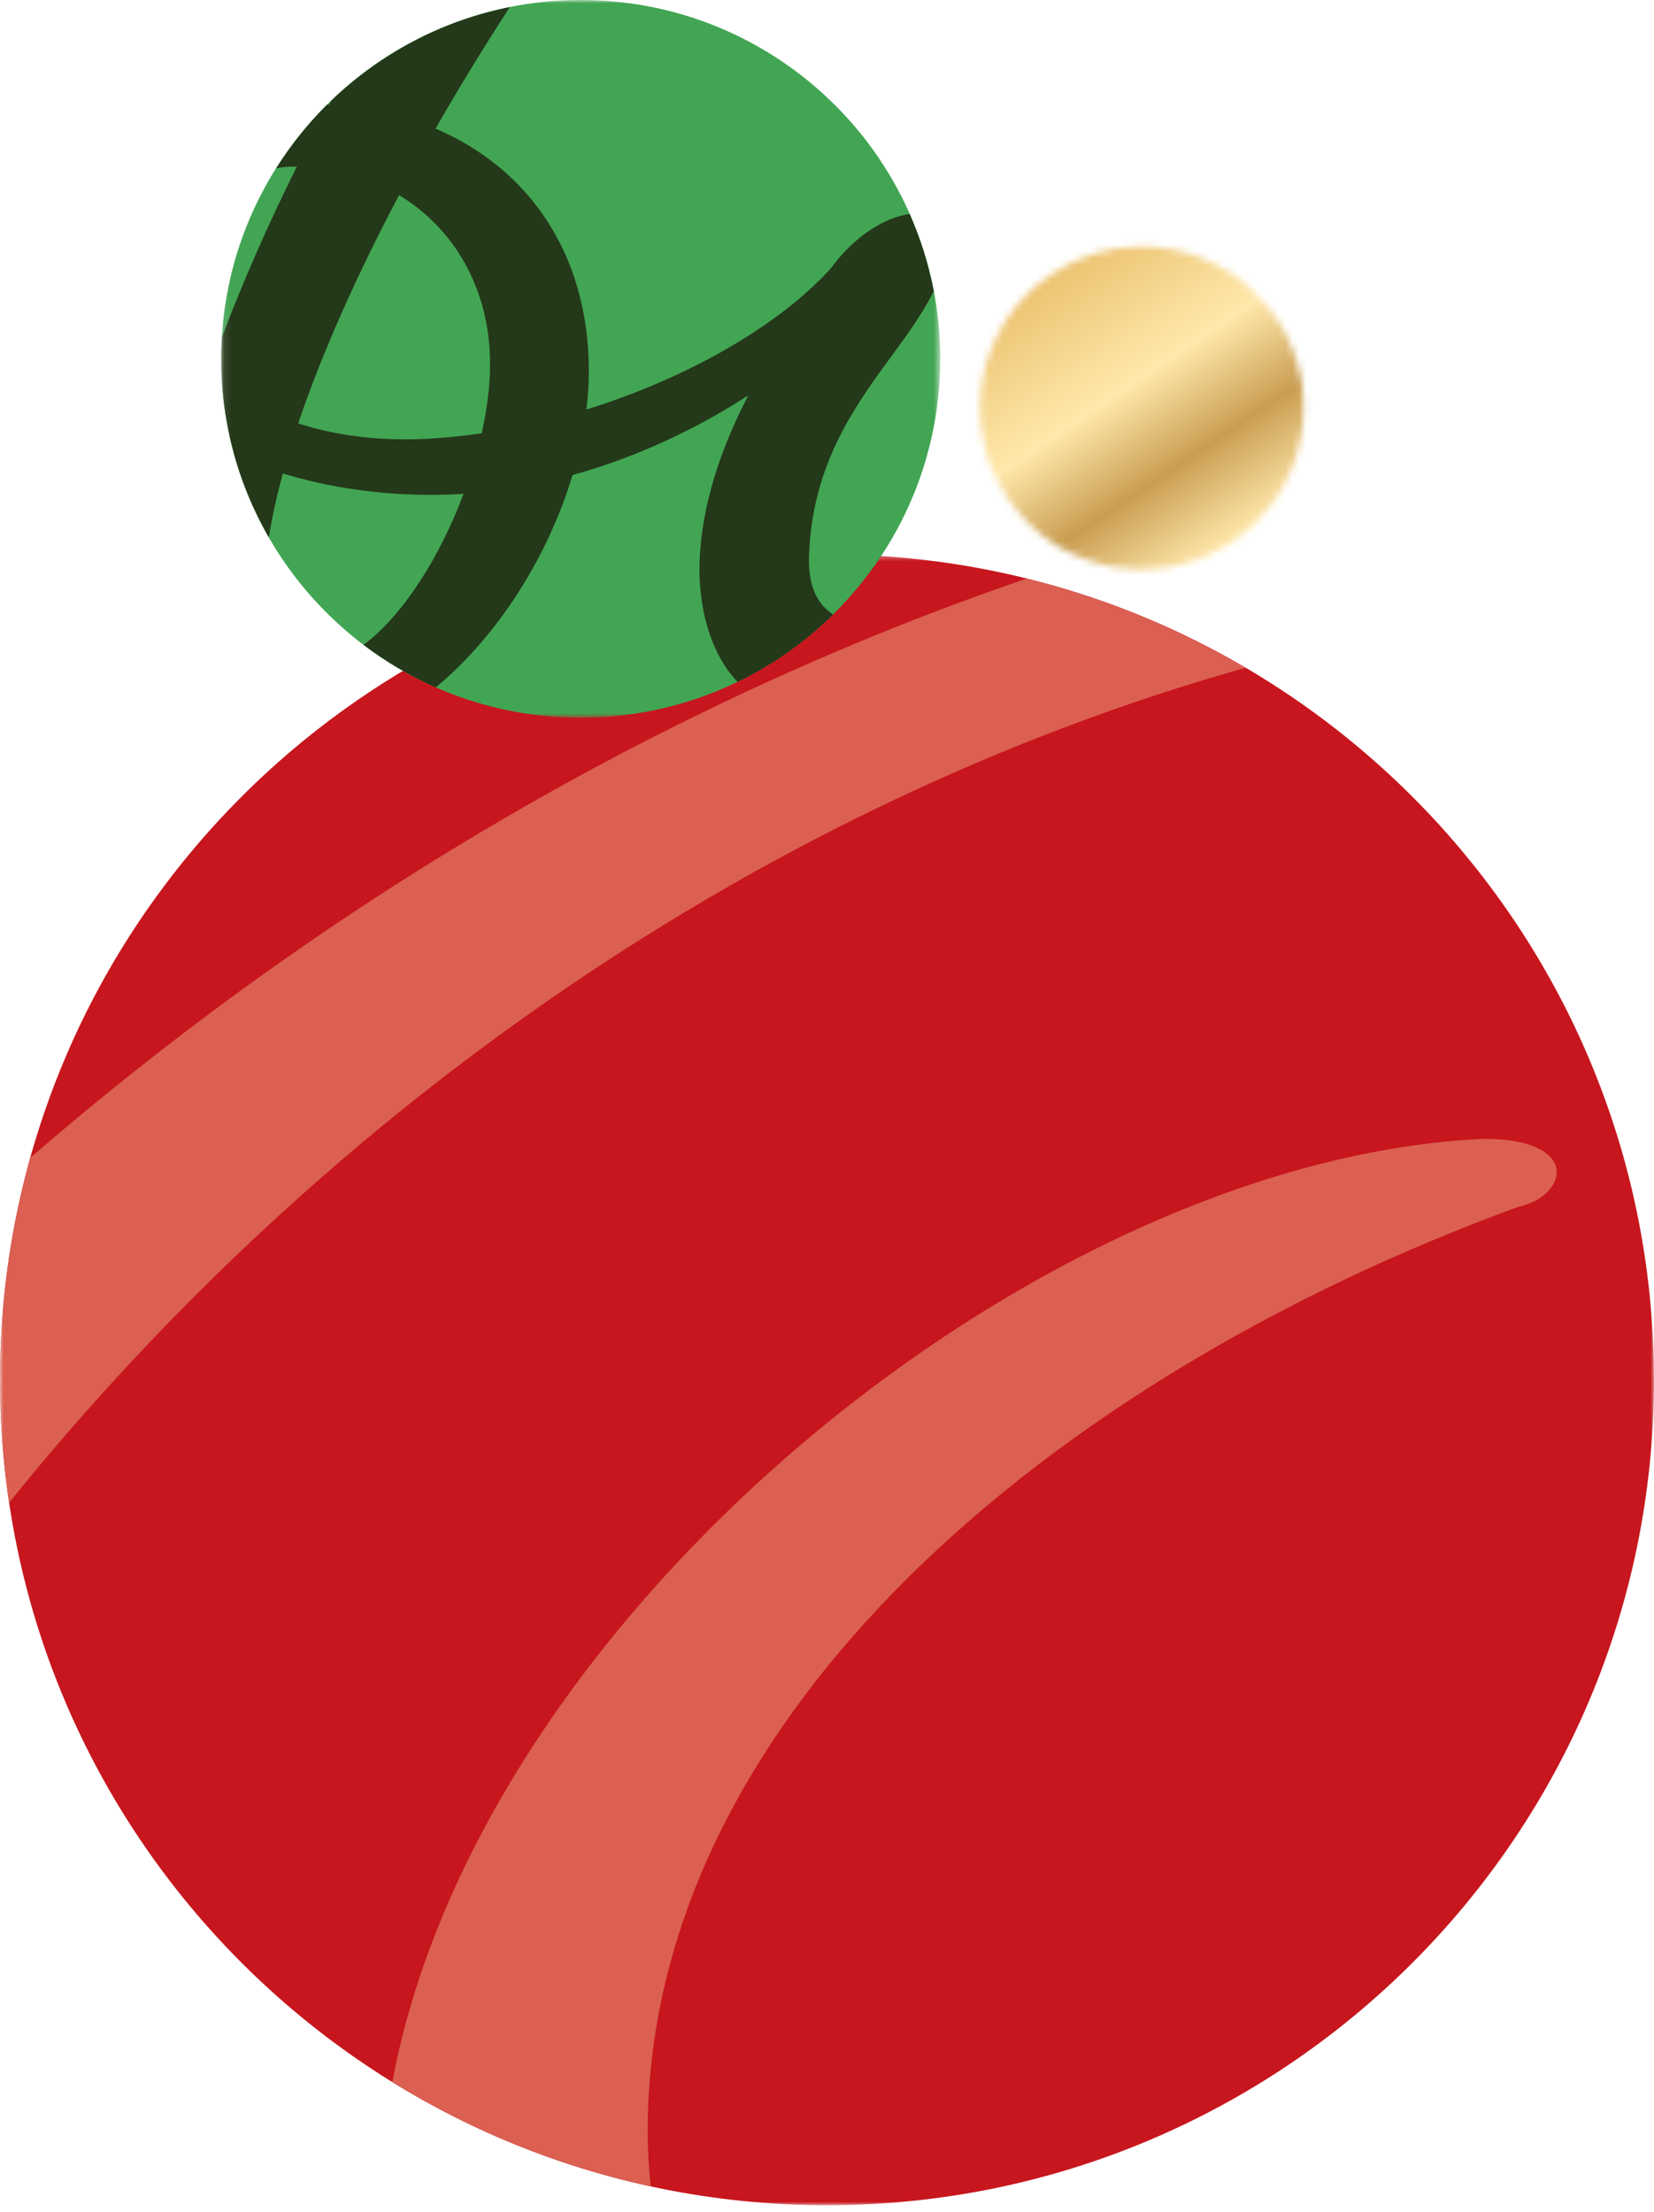
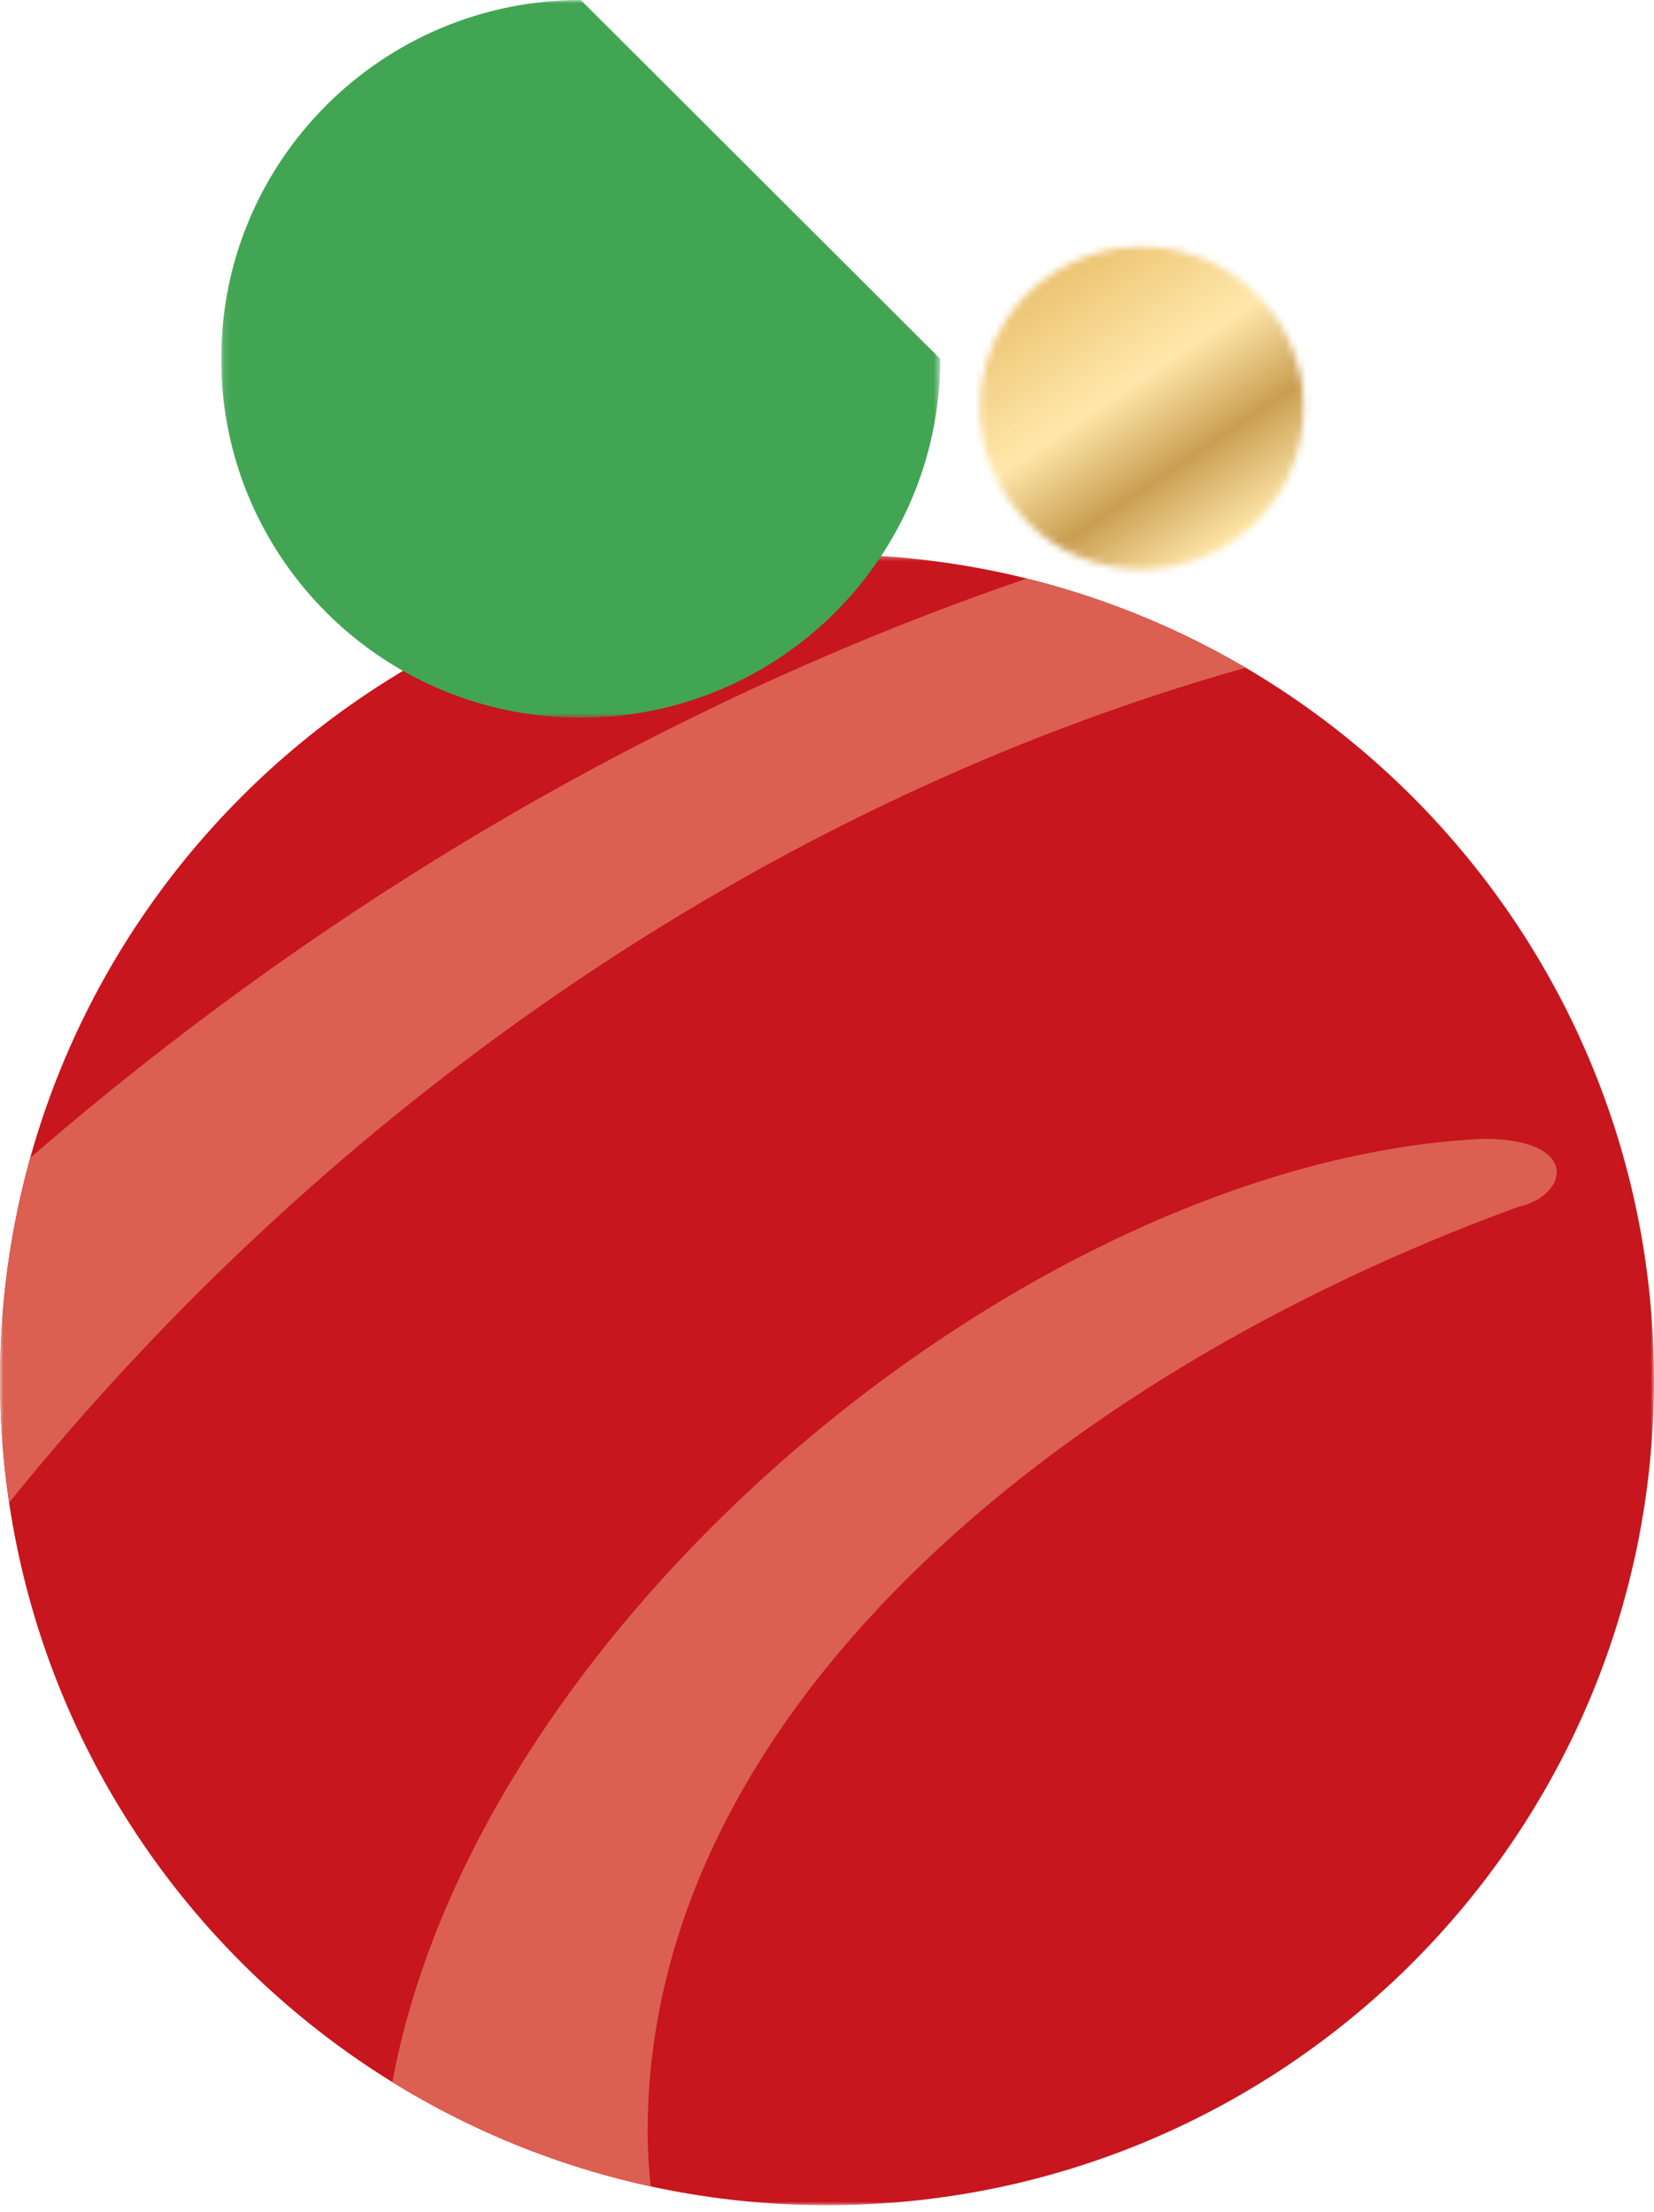
<svg xmlns="http://www.w3.org/2000/svg" width="240" height="321" viewBox="0 0 240 321" fill="none">
  <mask id="mask0_1070_1073" style="mask-type:luminance" maskUnits="userSpaceOnUse" x="0" y="80" width="240" height="241">
    <path d="M240 80.432H0V320.04H240V80.432Z" fill="white" />
  </mask>
  <g mask="url(#mask0_1070_1073)">
    <path d="M240 200.24C240 266.409 186.273 320.04 120.004 320.04C53.734 320.04 0 266.401 0 200.24C0 134.078 53.727 80.439 119.996 80.439C186.266 80.439 239.992 134.078 239.992 200.24" fill="#C7161D" />
    <path d="M0 200.24C0 189.062 1.568 178.257 4.43 167.999C46.093 131.905 95.291 102.346 148.949 83.973C160.259 86.769 170.922 91.169 180.71 96.913C110.551 116.7 47.234 161.129 1.332 218.066C0.457 212.245 0 206.296 0 200.24ZM93.974 309.379C93.974 249.22 152.579 199.882 220.264 175.164C227.693 173.515 229.344 165.278 215.31 165.278C150.821 168.204 69.611 234.023 56.931 302.168C68.302 309.197 80.936 314.371 94.415 317.297C94.149 314.728 93.974 312.107 93.974 309.387" fill="#DB6052" />
  </g>
  <mask id="mask1_1070_1073" style="mask-type:luminance" maskUnits="userSpaceOnUse" x="32" y="0" width="105" height="105">
    <path d="M136.429 0H32.103V104.155H136.429V0Z" fill="white" />
  </mask>
  <g mask="url(#mask1_1070_1073)">
-     <path d="M136.428 52.081C136.428 80.842 113.078 104.162 84.262 104.162C55.447 104.162 32.096 80.85 32.096 52.081C32.096 23.313 55.454 0 84.27 0C113.085 0 136.436 23.313 136.436 52.081" fill="#42A553" />
-     <path d="M117.393 80.599C117.911 65.69 125.765 56.785 131.458 48.798C132.843 46.845 134.32 44.558 135.492 42.279C134.746 38.365 133.559 34.612 131.991 31.063C128.406 31.527 124.159 34.247 121.023 38.335C120.879 38.525 120.734 38.722 120.59 38.913C112.872 47.431 99.492 54.961 85.092 59.436C85.312 57.582 85.442 55.736 85.442 53.927C85.442 36.739 76.613 24.384 63.202 18.67C66.627 12.674 70.25 6.747 73.972 1.033C64.009 3.024 55.081 7.857 48.048 14.635C47.942 14.825 47.835 15.022 47.729 15.212C47.638 15.212 47.546 15.205 47.455 15.197C44.662 17.971 42.196 21.071 40.087 24.414C40.925 24.277 41.777 24.179 42.652 24.179C42.789 24.179 42.926 24.194 43.063 24.194C38.953 32.446 35.247 40.865 32.202 48.95C32.141 49.991 32.096 51.032 32.096 52.089C32.096 61.518 34.623 70.356 39.007 77.985C39.471 75.052 40.163 71.951 41.046 68.714C47.805 70.781 55.233 71.822 62.502 71.822C64.108 71.822 65.691 71.761 67.266 71.663C63.872 80.728 58.575 89.216 52.752 93.592C55.972 96.031 59.488 98.106 63.233 99.755C72.206 92.339 79.513 80.804 83.075 68.942C92.748 66.268 101.417 62.012 108.579 57.385C104.576 65.113 101.798 73.266 101.509 81.617C101.311 87.194 102.673 94.428 107.027 98.965C112.179 96.465 116.853 93.144 120.894 89.17C118.23 87.506 117.264 84.444 117.393 80.614M69.892 62.886C66.102 63.433 62.357 63.76 58.742 63.76C53.27 63.76 47.965 62.977 43.269 61.45C46.755 51.101 51.877 39.733 57.905 28.312C65.927 33.168 71.11 41.959 71.11 52.848C71.11 55.979 70.676 59.398 69.892 62.894" fill="#24381A" />
+     <path d="M136.428 52.081C136.428 80.842 113.078 104.162 84.262 104.162C55.447 104.162 32.096 80.85 32.096 52.081C32.096 23.313 55.454 0 84.27 0" fill="#42A553" />
  </g>
  <mask id="mask2_1070_1073" style="mask-type:luminance" maskUnits="userSpaceOnUse" x="142" y="35" width="48" height="48">
    <path d="M152.594 39.764L152.548 39.794L152.472 39.847C141.817 47.097 139.008 61.572 146.193 72.271L146.208 72.286L146.277 72.392C153.545 83.061 168.09 85.865 178.814 78.646C189.531 71.427 192.385 56.914 185.207 46.192L185.162 46.124L185.131 46.078C180.595 39.392 173.205 35.782 165.677 35.782C161.172 35.782 156.62 37.074 152.602 39.772" fill="white" />
  </mask>
  <g mask="url(#mask2_1070_1073)">
    <path d="M175.698 11.071L115.754 51.438L155.701 110.565L215.645 70.199L175.698 11.071Z" fill="url(#paint0_linear_1070_1073)" />
  </g>
  <defs>
    <linearGradient id="paint0_linear_1070_1073" x1="150.907" y1="40.899" x2="177.1" y2="79.794" gradientUnits="userSpaceOnUse">
      <stop stop-color="#EDC574" />
      <stop offset="0.02" stop-color="#EDC574" />
      <stop offset="0.42" stop-color="#FFE8AB" />
      <stop offset="0.71" stop-color="#CA9E52" />
      <stop offset="1" stop-color="#FFE8AB" />
    </linearGradient>
  </defs>
</svg>